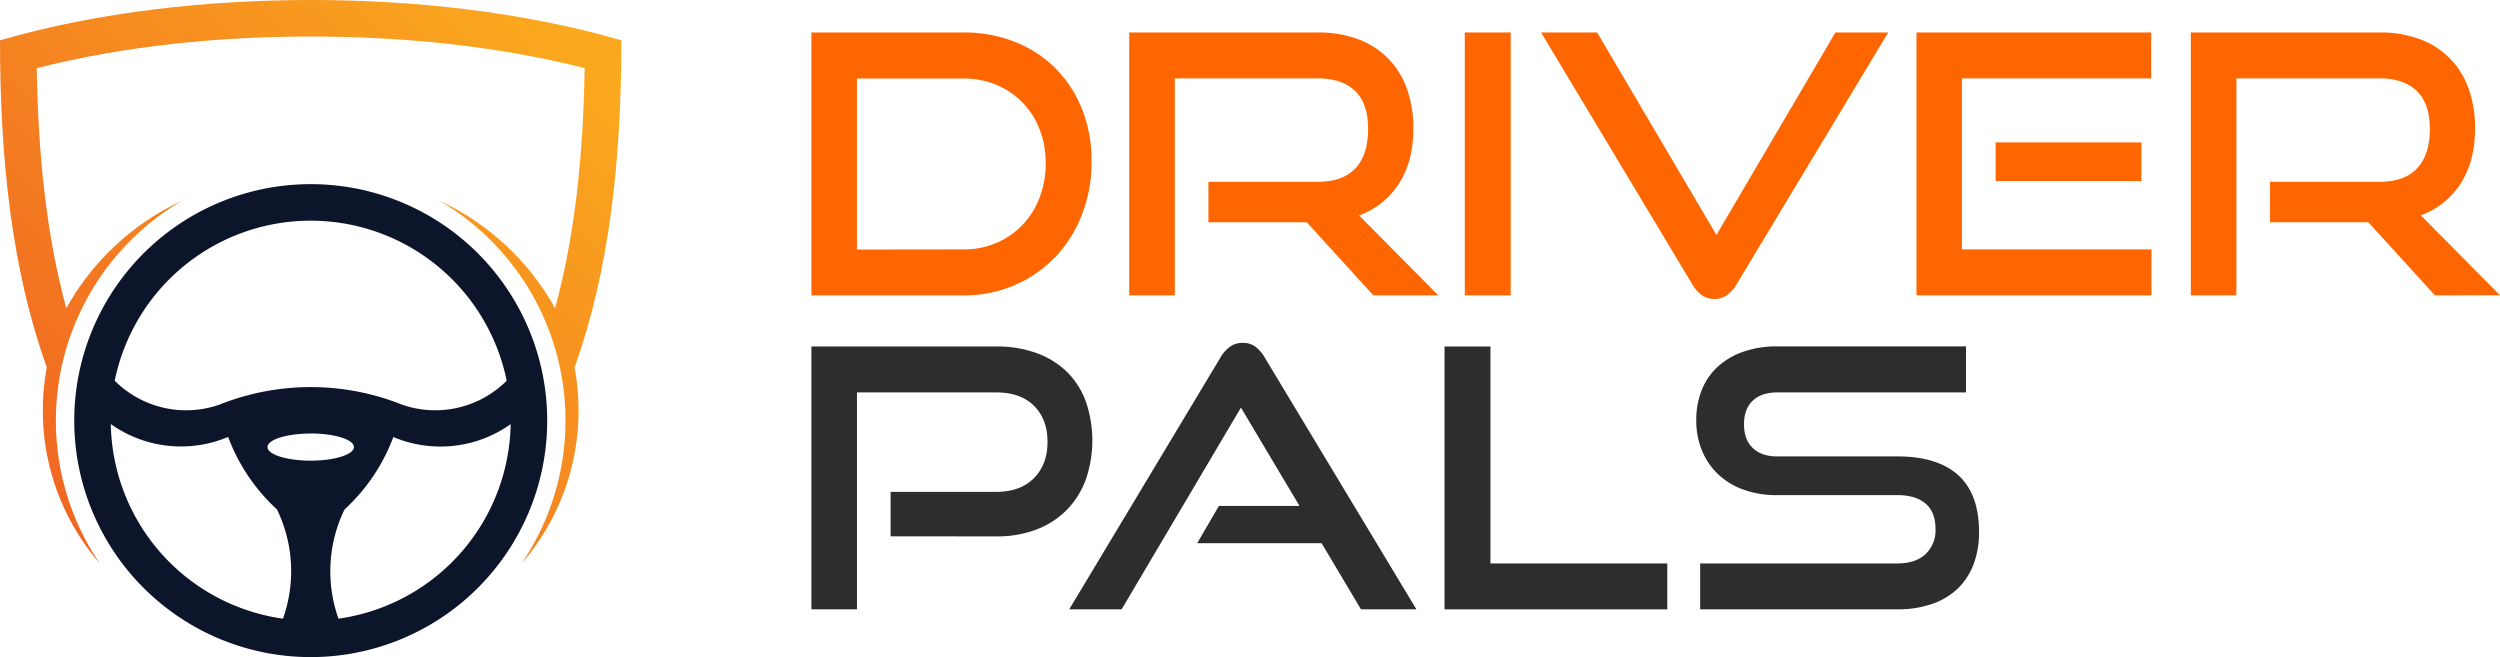
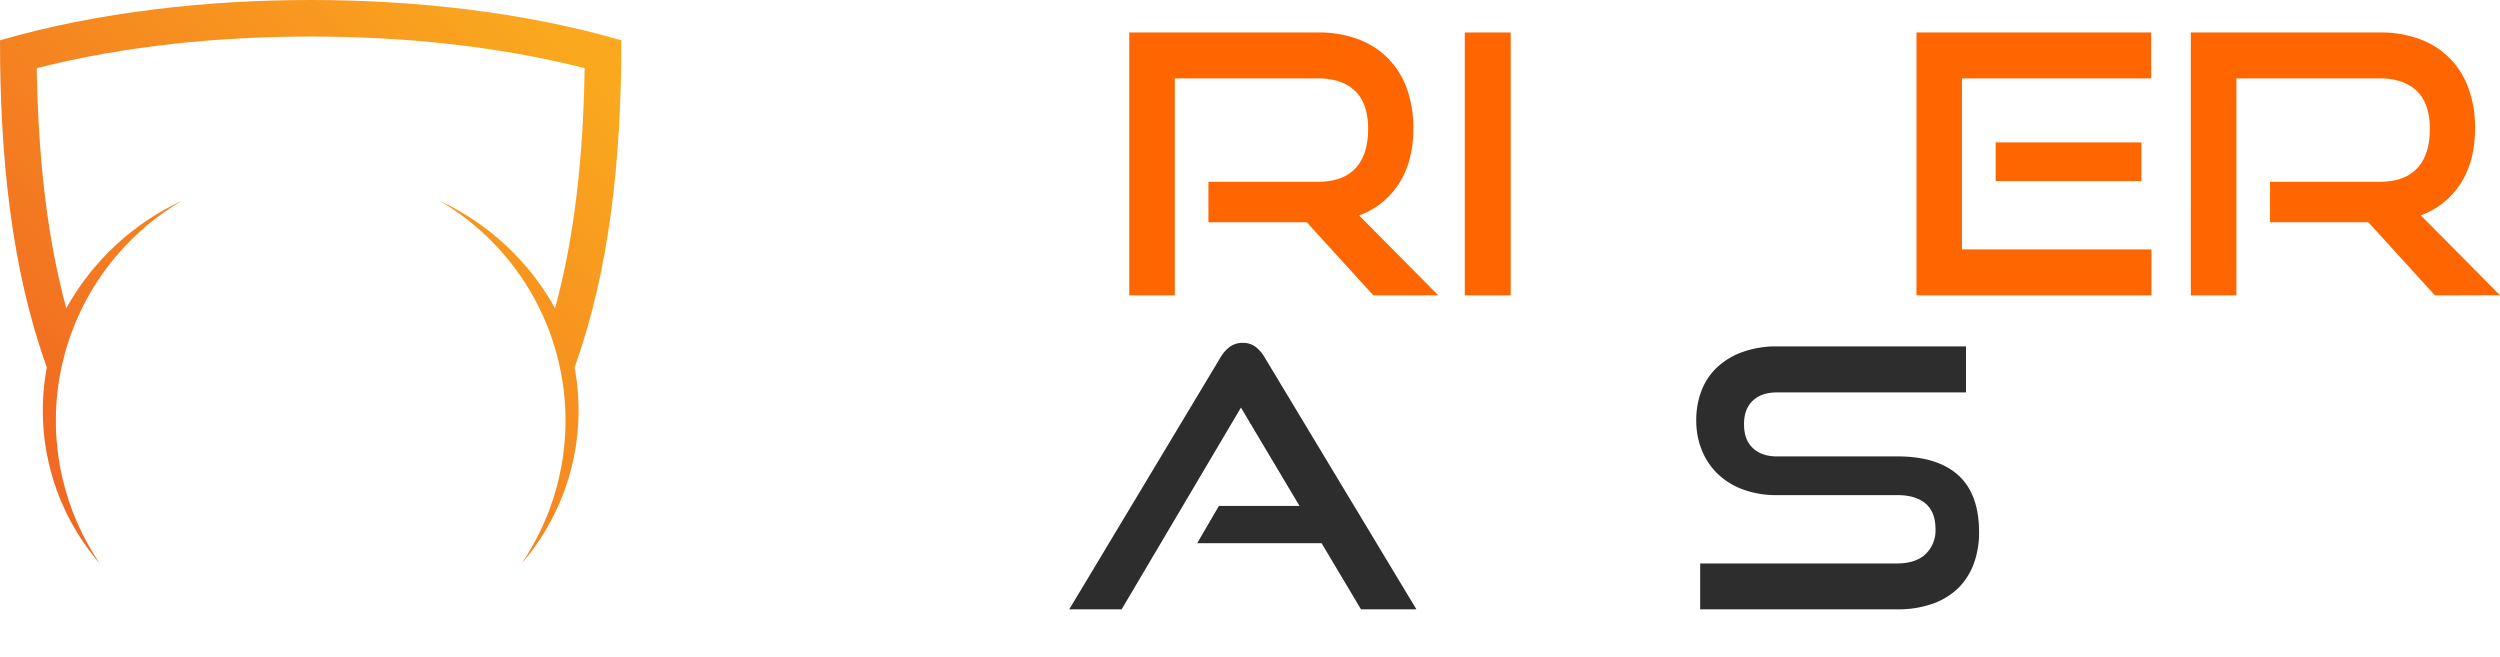
<svg xmlns="http://www.w3.org/2000/svg" id="Layer_1" data-name="Layer 1" viewBox="0 0 1014.88 266.76">
  <defs>
    <style>.cls-1{fill:none;clip-rule:evenodd;}.cls-2{fill:#f60;}.cls-3{fill:#2d2d2d;}.cls-4{fill:#0c152a;fill-rule:evenodd;}.cls-5{clip-path:url(#clip-path);}.cls-6{fill:url(#linear-gradient);}</style>
    <clipPath id="clip-path">
      <path class="cls-1" d="M47.24,103.87A103.62,103.62,0,0,1,73.91,81.46a103.38,103.38,0,0,0-47,43.68C18.7,94.92,15.48,62,14.92,27.67c35.91-9.16,74.49-12.84,111.21-12.84s75.3,3.68,111.21,12.84c-.55,34.31-3.77,67.25-12,97.47a103.44,103.44,0,0,0-47-43.68,103.39,103.39,0,0,1,33.42,147.29,95,95,0,0,0,21.49-79.62c14.25-39.62,19-84.73,19-132.76C212.32,4.74,167.52,0,126.13,0S39.94,4.74,0,16.37c0,48,4.75,93.14,19,132.76a95,95,0,0,0,21.48,79.62,102.82,102.82,0,0,1-15.14-34.7,103.34,103.34,0,0,1,21.9-90.18" />
    </clipPath>
    <linearGradient id="linear-gradient" x1="33.57" y1="206.94" x2="225.21" y2="15.3" gradientUnits="userSpaceOnUse">
      <stop offset="0" stop-color="#f16822" />
      <stop offset="1" stop-color="#faa81e" />
    </linearGradient>
  </defs>
-   <path class="cls-2" d="M329.39,119.89V13.18h61.8A55.51,55.51,0,0,1,412,17a48.26,48.26,0,0,1,16.44,10.71,49.1,49.1,0,0,1,10.79,16.51,56.16,56.16,0,0,1,3.89,21.21A58.94,58.94,0,0,1,439.26,87a52.18,52.18,0,0,1-10.79,17.25A50.27,50.27,0,0,1,412,115.71a51.31,51.31,0,0,1-20.84,4.18Zm61.8-18.64a33,33,0,0,0,13.28-2.64A32.08,32.08,0,0,0,422,80.26a38.18,38.18,0,0,0,2.5-13.94A37.67,37.67,0,0,0,422,52.44a31.55,31.55,0,0,0-17.54-18,33.88,33.88,0,0,0-13.28-2.57h-43.3v69.43Z" />
  <path class="cls-2" d="M557.5,119.89l-27-29.65H490.56V73.8H535q10.13,0,15.26-5.5t5.14-15.93q0-10.42-5.36-15.49t-15-5.06H476.91v88.07h-18.5V13.18H535a45.92,45.92,0,0,1,16.29,2.71,33.57,33.57,0,0,1,12.18,7.78,34,34,0,0,1,7.64,12.26,46.64,46.64,0,0,1,2.64,16.15q0,13.35-5.8,22.38a32.39,32.39,0,0,1-16.22,13l32.15,32.44Z" />
  <path class="cls-2" d="M594.63,119.89V13.18h18.64V119.89Z" />
-   <path class="cls-2" d="M625.6,13.18h22.75l48.44,82.2,48.3-82.2h21.43L705,115.34a14.32,14.32,0,0,1-3.81,4.41,8.5,8.5,0,0,1-5.14,1.61,8.74,8.74,0,0,1-5.29-1.61,14.19,14.19,0,0,1-3.81-4.41Z" />
  <path class="cls-2" d="M778,119.89V13.18h95.26V31.82H796.46v69.43h76.92v18.64Zm32.14-46.38V57.8h59.16V73.51Z" />
  <path class="cls-2" d="M988.45,119.89l-27-29.65H921.52V73.8H966q10.13,0,15.26-5.5t5.14-15.93q0-10.42-5.36-15.49t-15-5.06H907.87v88.07h-18.5V13.18H966a45.92,45.92,0,0,1,16.29,2.71,32.68,32.68,0,0,1,19.81,20,46.41,46.41,0,0,1,2.65,16.15q0,13.35-5.8,22.38a32.39,32.39,0,0,1-16.22,13l32.15,32.44Z" />
-   <path class="cls-3" d="M361.54,217.72V199.67H404.4q9.83,0,15.34-5.58t5.5-14.68q0-9.24-5.5-14.68T404.4,159.3H347.89v88.07h-18.5V140.66h75a46.94,46.94,0,0,1,16.51,2.71A34.41,34.41,0,0,1,433.17,151a32.65,32.65,0,0,1,7.63,12,48.69,48.69,0,0,1,0,31.63,34.75,34.75,0,0,1-7.63,12.26,34.34,34.34,0,0,1-12.26,8,44.72,44.72,0,0,1-16.51,2.86Z" />
  <path class="cls-3" d="M552.5,247.37l-16-26.86H486l8.81-15.12h32.73l-23.78-39.92-48.44,81.9H434.05L495.4,145.21a14.06,14.06,0,0,1,3.82-4.4,8.67,8.67,0,0,1,5.28-1.62,8.37,8.37,0,0,1,5.22,1.62,14.67,14.67,0,0,1,3.74,4.4L575,247.37Z" />
-   <path class="cls-3" d="M586.41,247.37V140.66h18.64v88.07h71.78v18.64Z" />
  <path class="cls-3" d="M690.19,247.37V228.73h80c5,0,8.83-1.27,11.53-3.82a13.27,13.27,0,0,0,4-10.12q0-6.9-4-10.35c-2.7-2.3-6.53-3.45-11.53-3.45h-49a38.5,38.5,0,0,1-13.58-2.28,29.19,29.19,0,0,1-10.27-6.31,27.61,27.61,0,0,1-6.46-9.61,31.91,31.91,0,0,1-2.28-12.19,32.88,32.88,0,0,1,2.13-12,25.54,25.54,0,0,1,6.31-9.47,30,30,0,0,1,10.35-6.24,40.71,40.71,0,0,1,14.09-2.27h76.62V159.3H721.45q-6.47,0-10,3.45T708,172.36q0,6.18,3.59,9.55t9.76,3.37h48.88q16.3,0,24.74,7.64t8.44,23.19a36.62,36.62,0,0,1-2.06,12.47,26.9,26.9,0,0,1-6.16,9.91A28.07,28.07,0,0,1,784.79,245a41.3,41.3,0,0,1-14.61,2.35Z" />
-   <path class="cls-4" d="M222.14,170.75a96,96,0,1,0-96,96,96,96,0,0,0,96-96m-96,5.22c9.69,0,17.54,2.47,17.54,5.51S135.82,187,126.13,187s-17.54-2.47-17.54-5.51S116.45,176,126.13,176Zm-11.26,75.18a81.19,81.19,0,0,1-69.9-79,49.2,49.2,0,0,0,47.63,5.22,75.94,75.94,0,0,0,19.83,29.43A57.49,57.49,0,0,1,114.87,251.15Zm92.43-79a81.21,81.21,0,0,1-69.9,79,57.45,57.45,0,0,1,2.44-44.31,76.05,76.05,0,0,0,19.83-29.43A49.2,49.2,0,0,0,207.3,172.19ZM46.57,154.55a81.2,81.2,0,0,1,159.12,0,41,41,0,0,1-42.43,9.74,100,100,0,0,0-74.26,0A41,41,0,0,1,46.57,154.55Z" />
  <g class="cls-5">
    <rect class="cls-6" width="252.26" height="228.75" />
  </g>
</svg>